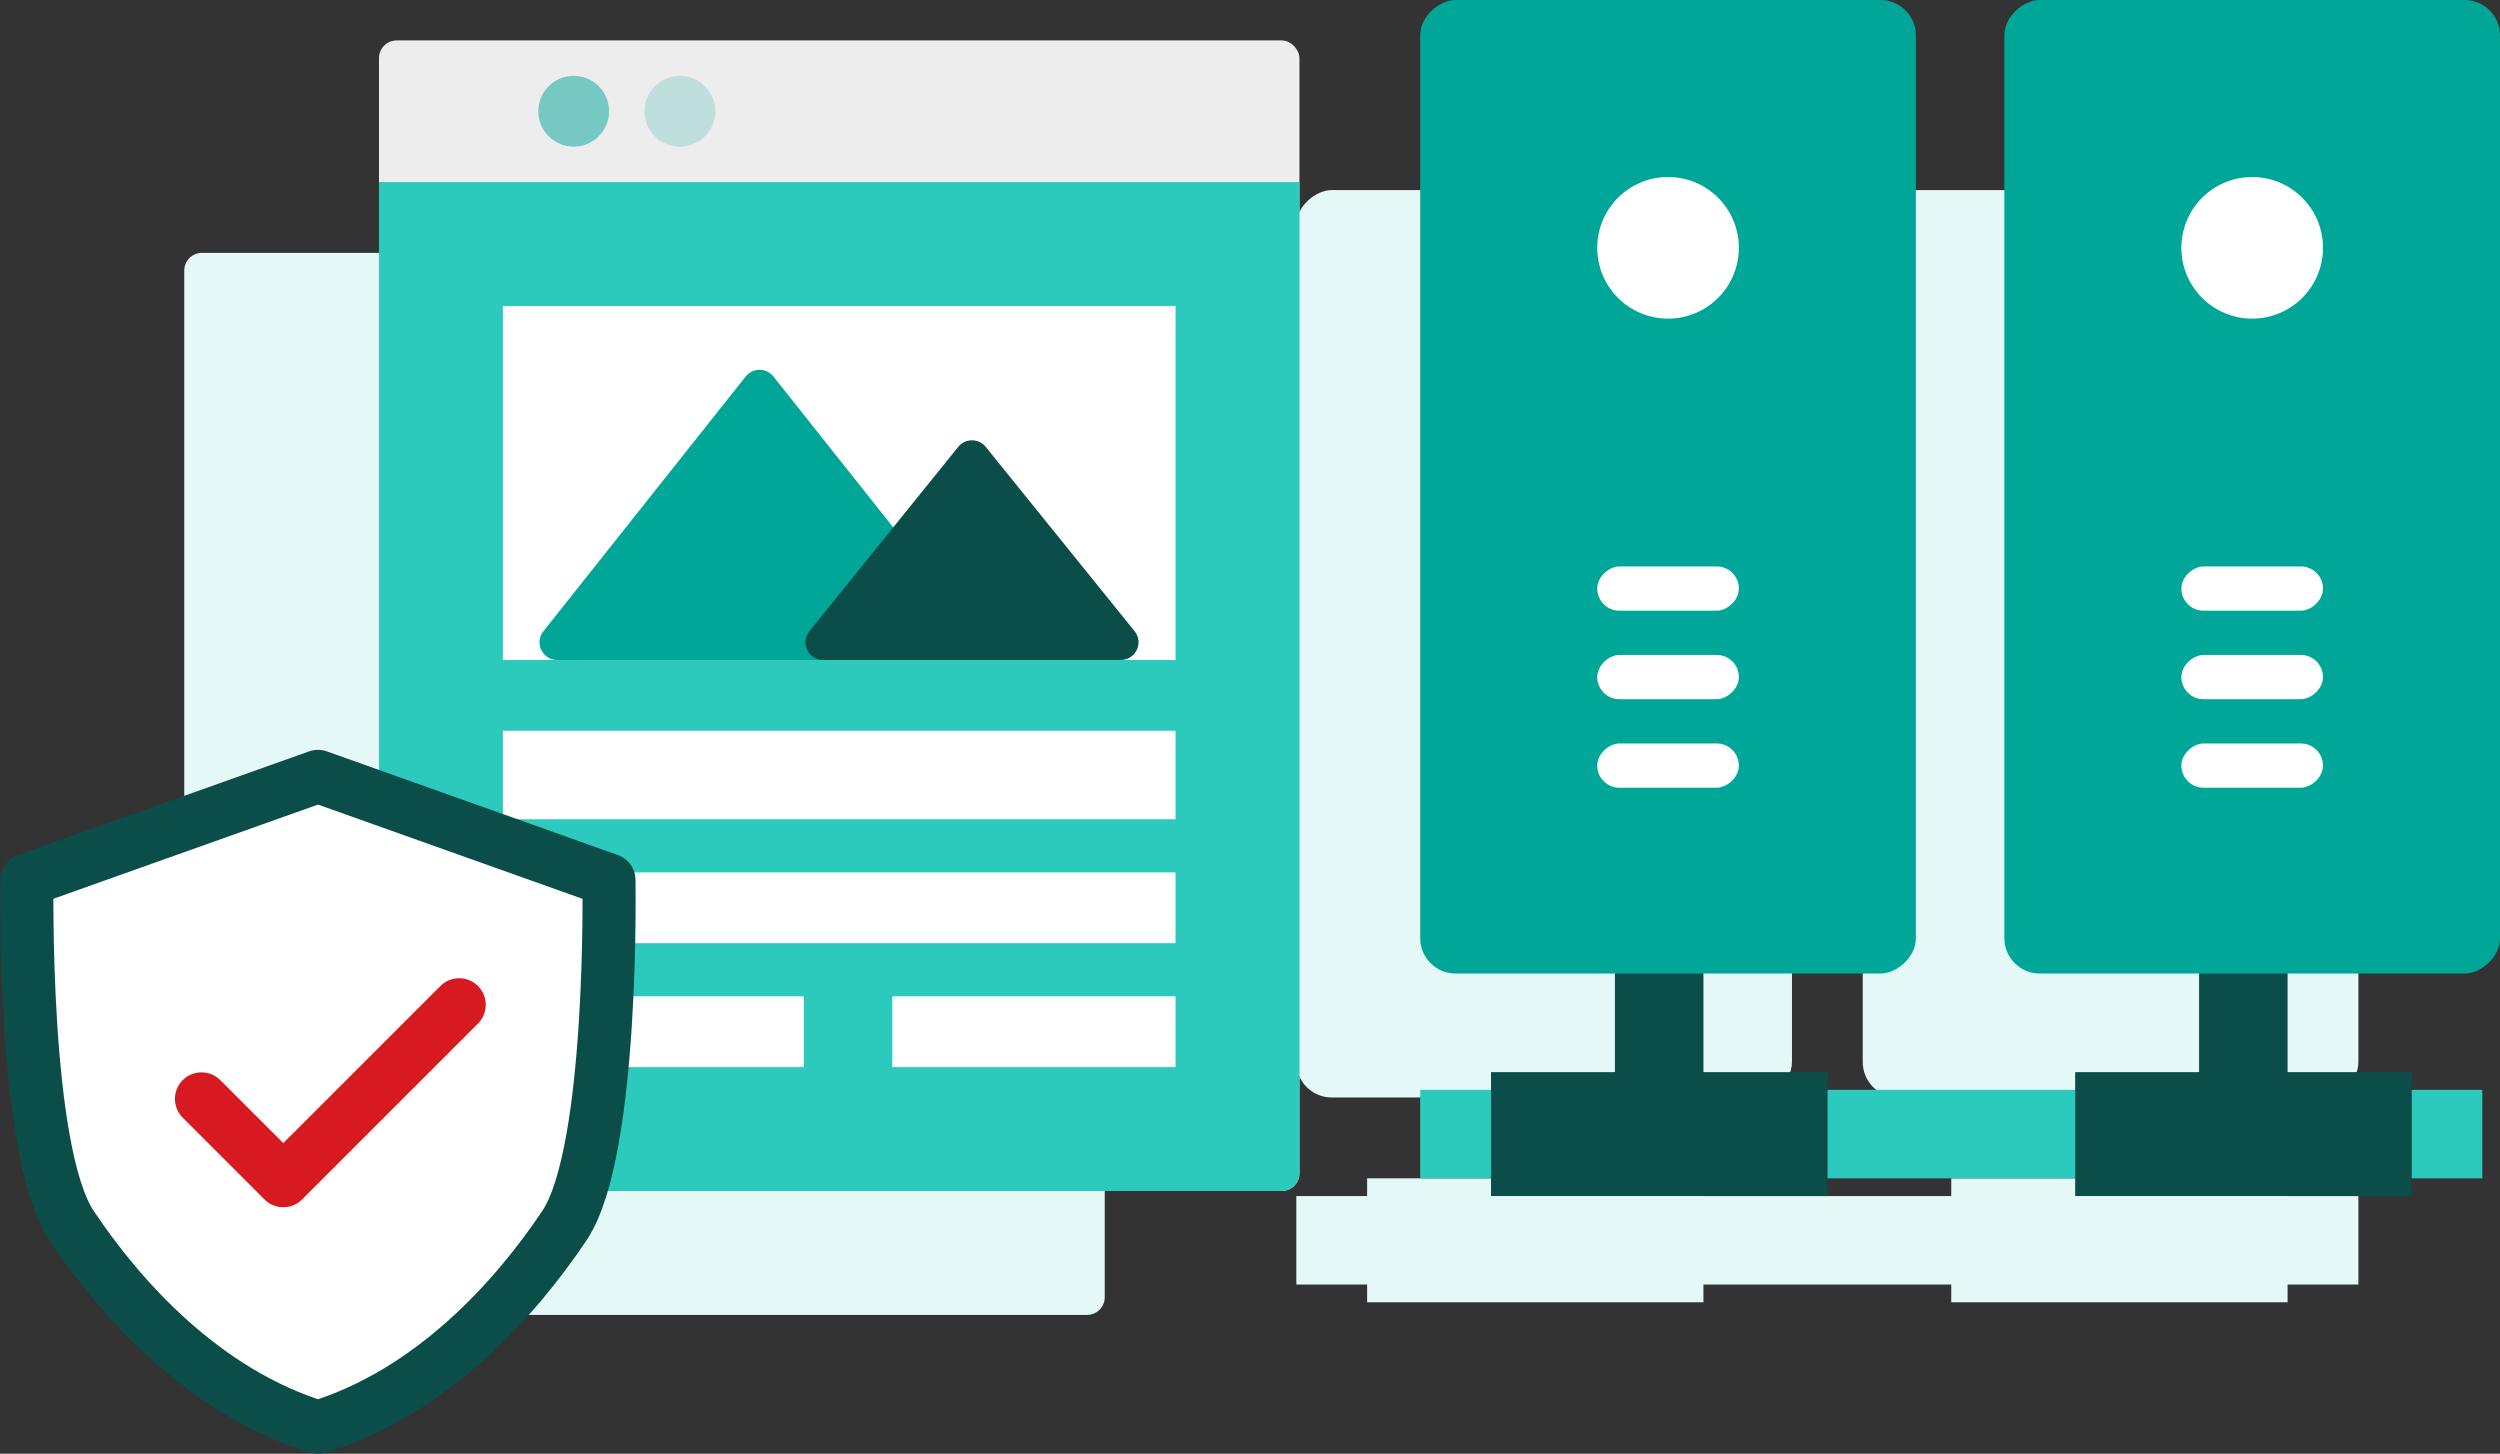
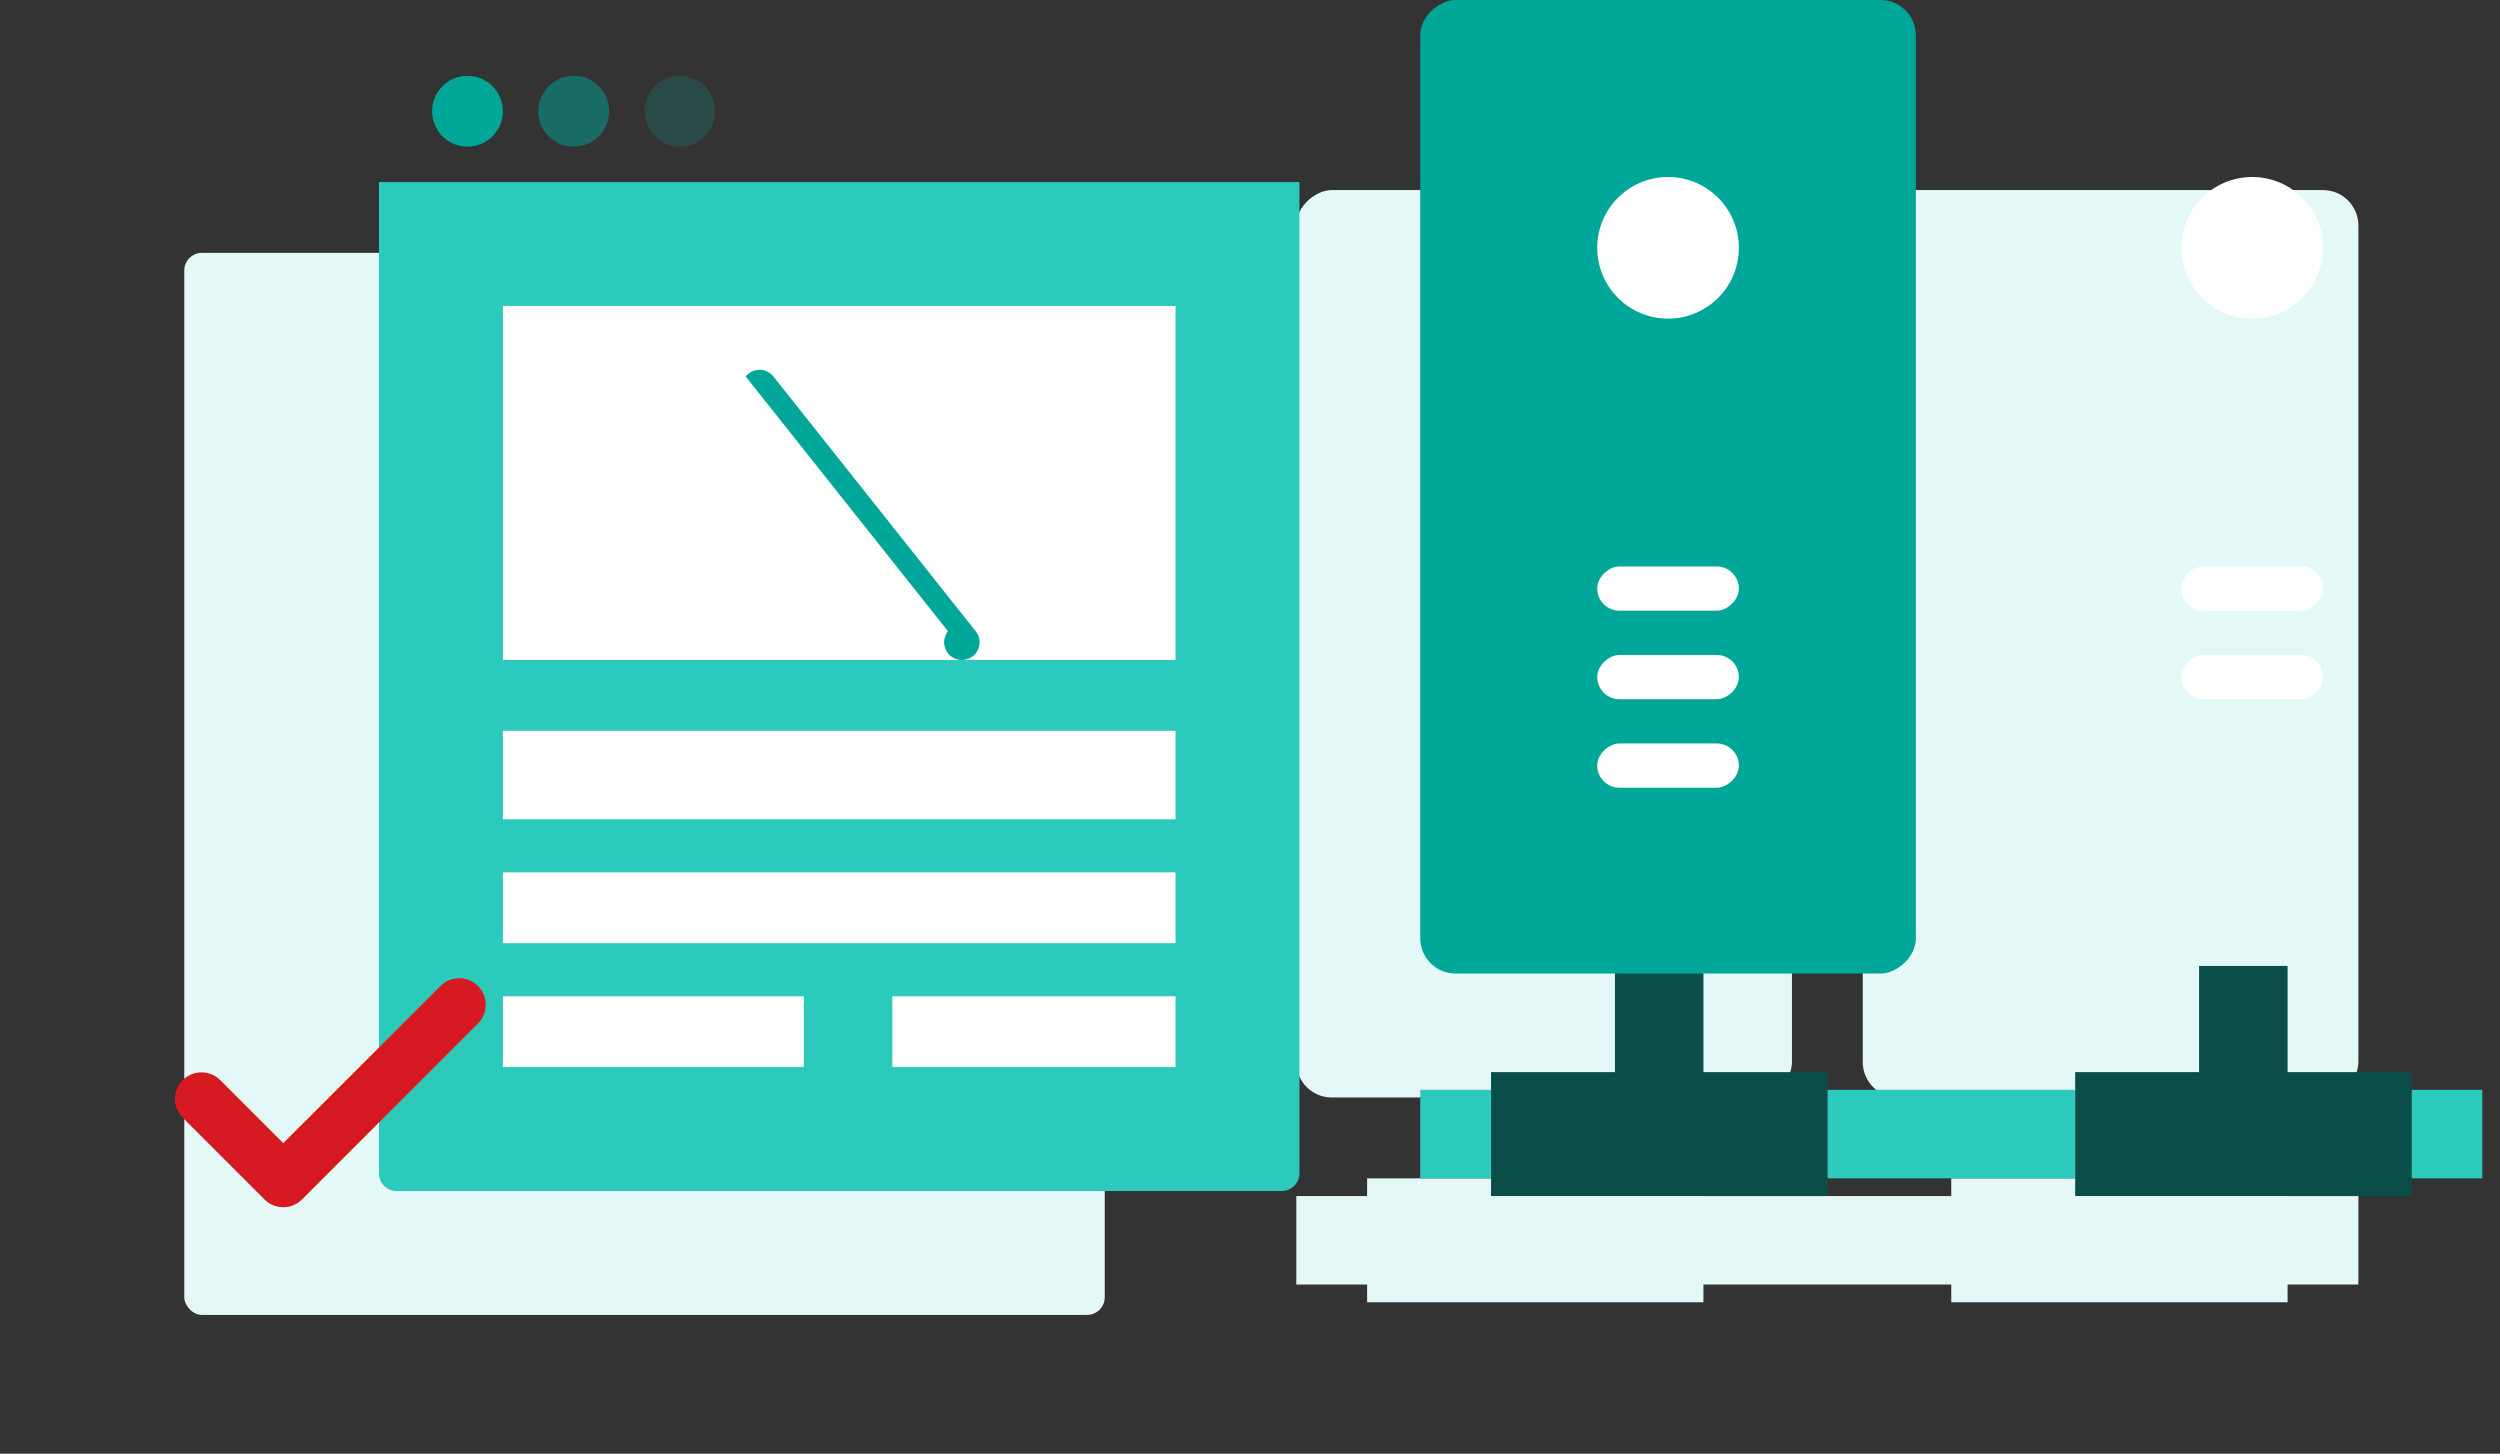
<svg xmlns="http://www.w3.org/2000/svg" width="141.233" height="82.125" viewBox="0 0 141.233 82.125">
  <rect x="0" y="0" width="141.233" height="82.125" fill="#333333" stroke="none" />
  <g transform="translate(-818.483 -652.716)">
    <path d="M-3101,13V6h7V0h5V6h7V7h4v5h-4v1Zm-33,0V12h-4V7h4V6h7V0h5V6h7V7h14v5h-14v1Z" transform="translate(4029.716 713.284)" fill="#e5f8f8" />
    <rect width="51.261" height="28" rx="2" transform="translate(919.716 663.455) rotate(90)" fill="#e5f8f8" />
    <rect width="51.261" height="28" rx="2" transform="translate(951.716 663.455) rotate(90)" fill="#e5f8f8" />
    <rect width="5" height="14" transform="translate(935.716 714.284) rotate(90)" fill="#2bcabc" />
    <rect width="5" height="4" transform="translate(958.716 714.284) rotate(90)" fill="#2bcabc" />
    <rect width="19" height="7" transform="translate(902.716 713.284)" fill="#0b4e49" />
    <rect width="19" height="7" transform="translate(935.716 713.284)" fill="#0b4e49" />
    <rect width="10" height="5" transform="translate(914.716 707.284) rotate(90)" fill="#0b4e49" />
    <rect width="10" height="5" transform="translate(947.716 707.284) rotate(90)" fill="#0b4e49" />
    <rect width="52" height="60" rx="1" transform="translate(828.893 667)" fill="#e5f8f8" />
    <circle cx="2" cy="2" r="2" transform="translate(842.893 657)" fill="#00a799" />
-     <rect width="52" height="65" rx="1" transform="translate(839.893 655)" fill="#ededed" />
    <path d="M0,0H52a0,0,0,0,1,0,0V56a1,1,0,0,1-1,1H1a1,1,0,0,1-1-1V0A0,0,0,0,1,0,0Z" transform="translate(839.893 663)" fill="#2bcabc" />
    <rect width="38" height="20" transform="translate(846.893 670)" fill="#fff" />
    <rect width="38" height="5" transform="translate(846.893 694)" fill="#fff" />
    <rect width="38" height="4" transform="translate(846.893 702)" fill="#fff" />
    <rect width="17" height="4" transform="translate(846.893 709)" fill="#fff" />
    <rect width="16" height="4" transform="translate(868.893 709)" fill="#fff" />
-     <path d="M12.717.986a1,1,0,0,1,1.566,0L25.712,15.378A1,1,0,0,1,24.929,17H2.071a1,1,0,0,1-.783-1.622Z" transform="translate(847.893 673)" fill="#00a799" />
+     <path d="M12.717.986a1,1,0,0,1,1.566,0L25.712,15.378A1,1,0,0,1,24.929,17a1,1,0,0,1-.783-1.622Z" transform="translate(847.893 673)" fill="#00a799" />
    <circle cx="2" cy="2" r="2" transform="translate(848.893 657)" fill="#00a799" opacity="0.5" />
    <circle cx="2" cy="2" r="2" transform="translate(854.893 657)" fill="#00a799" opacity="0.2" />
-     <path d="M9.722.963a1,1,0,0,1,1.556,0l8.407,10.408A1,1,0,0,1,18.907,13H2.093a1,1,0,0,1-.778-1.628Z" transform="translate(862.893 677)" fill="#0b4e49" />
-     <path d="M728.919,833.264c6.41-1.974,11.144-7.223,13.93-11.4s2.508-19.508,2.508-19.508L728.919,796.5l-16.439,5.852s-.279,15.328,2.508,19.508S722.509,831.29,728.919,833.264Z" transform="translate(107.528 -99.923)" fill="#fff" stroke="#0b4e49" stroke-linecap="round" stroke-linejoin="round" stroke-miterlimit="10" stroke-width="3" />
    <path d="M223.279,705.736l4.62,4.62,9.938-9.937" transform="translate(606.587 9.06)" fill="none" stroke="#d71921" stroke-linecap="round" stroke-linejoin="round" stroke-width="3" />
    <g transform="translate(204.716 1598.716) rotate(-90)">
-       <rect width="55" height="28" rx="2" transform="translate(891 727)" fill="#00a799" />
-       <rect width="2.5" height="8" rx="1.25" transform="translate(901.5 737)" fill="#fff" />
      <rect width="2.5" height="8" rx="1.25" transform="translate(906.5 737)" fill="#fff" />
      <rect width="2.5" height="8" rx="1.25" transform="translate(911.5 737)" fill="#fff" />
      <circle cx="4" cy="4" r="4" transform="translate(928 737)" fill="#fff" />
    </g>
    <g transform="translate(171.716 1598.716) rotate(-90)">
      <rect width="55" height="28" rx="2" transform="translate(891 727)" fill="#00a799" />
      <rect width="2.5" height="8" rx="1.25" transform="translate(901.5 737)" fill="#fff" />
      <rect width="2.5" height="8" rx="1.25" transform="translate(906.5 737)" fill="#fff" />
      <rect width="2.5" height="8" rx="1.25" transform="translate(911.5 737)" fill="#fff" />
      <circle cx="4" cy="4" r="4" transform="translate(928 737)" fill="#fff" />
    </g>
    <rect width="5" height="4" transform="translate(902.716 714.284) rotate(90)" fill="#2bcabc" />
  </g>
</svg>